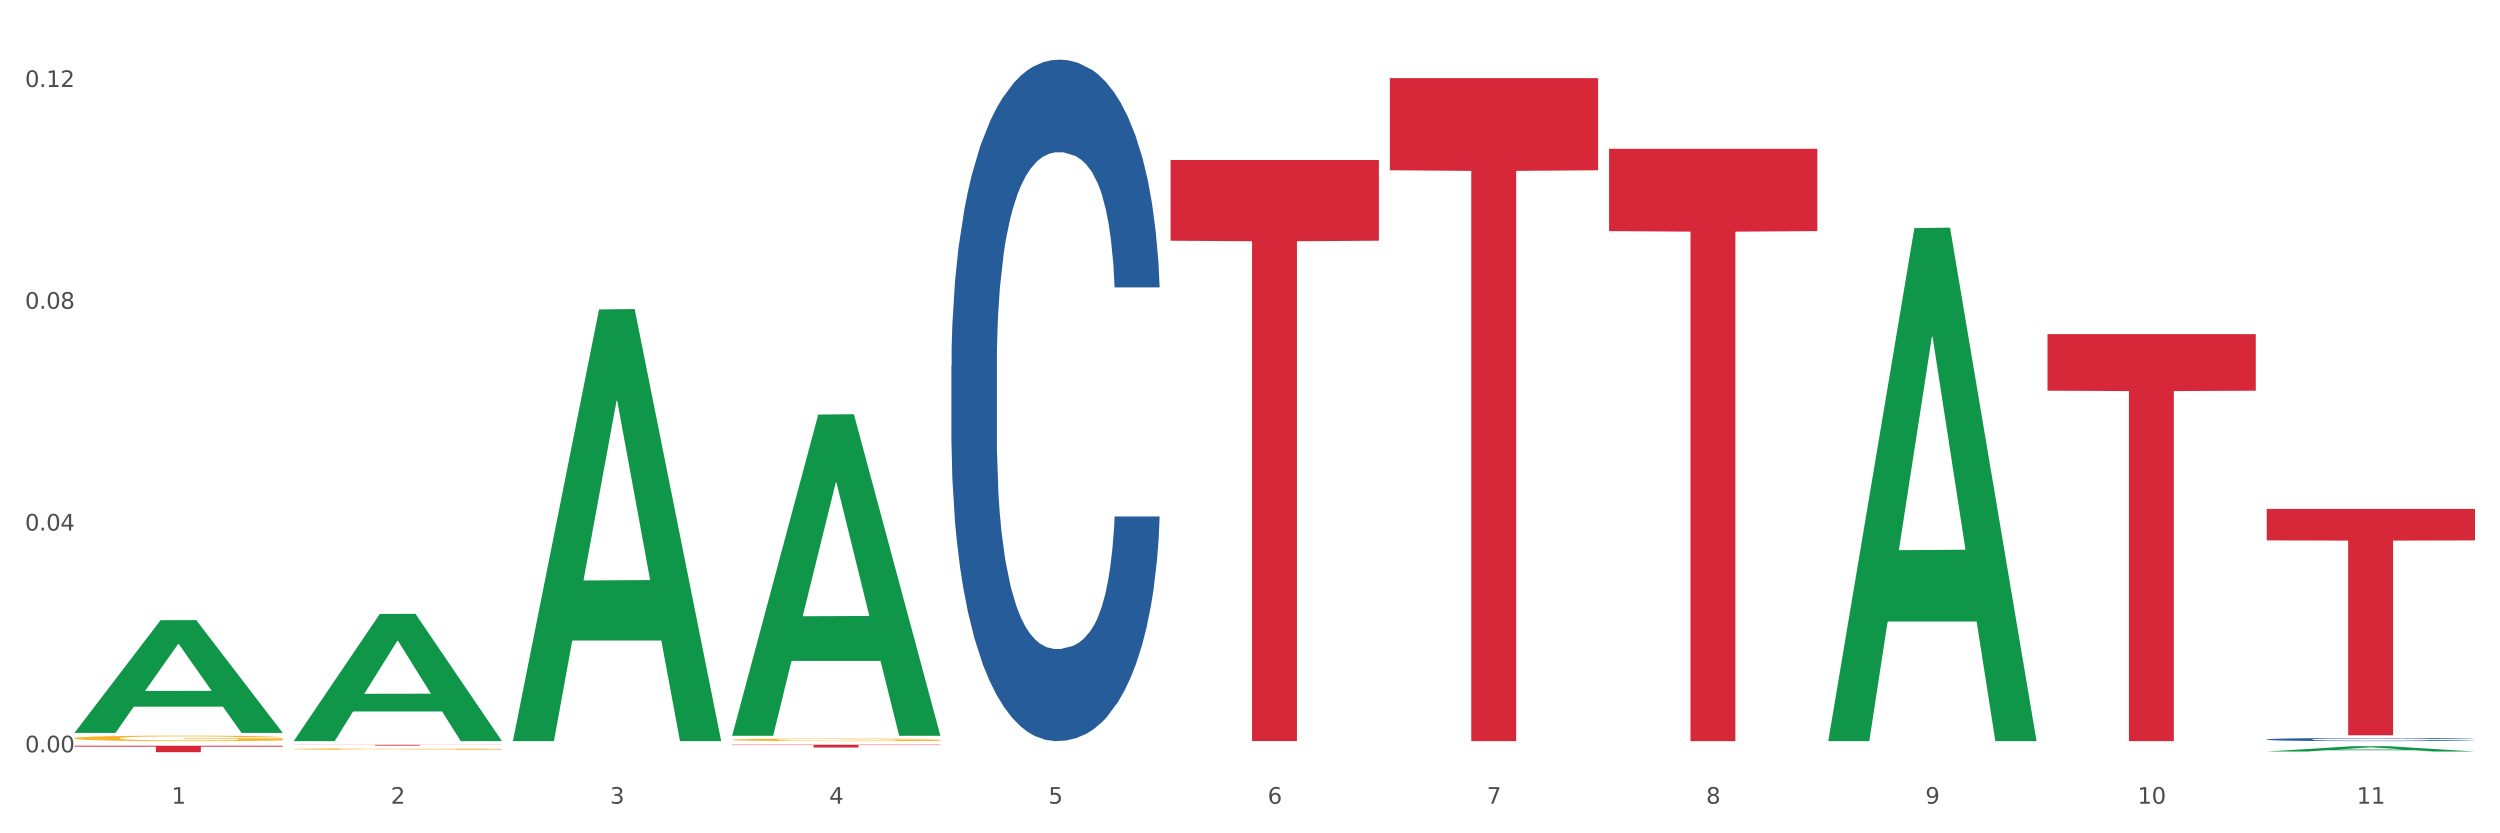
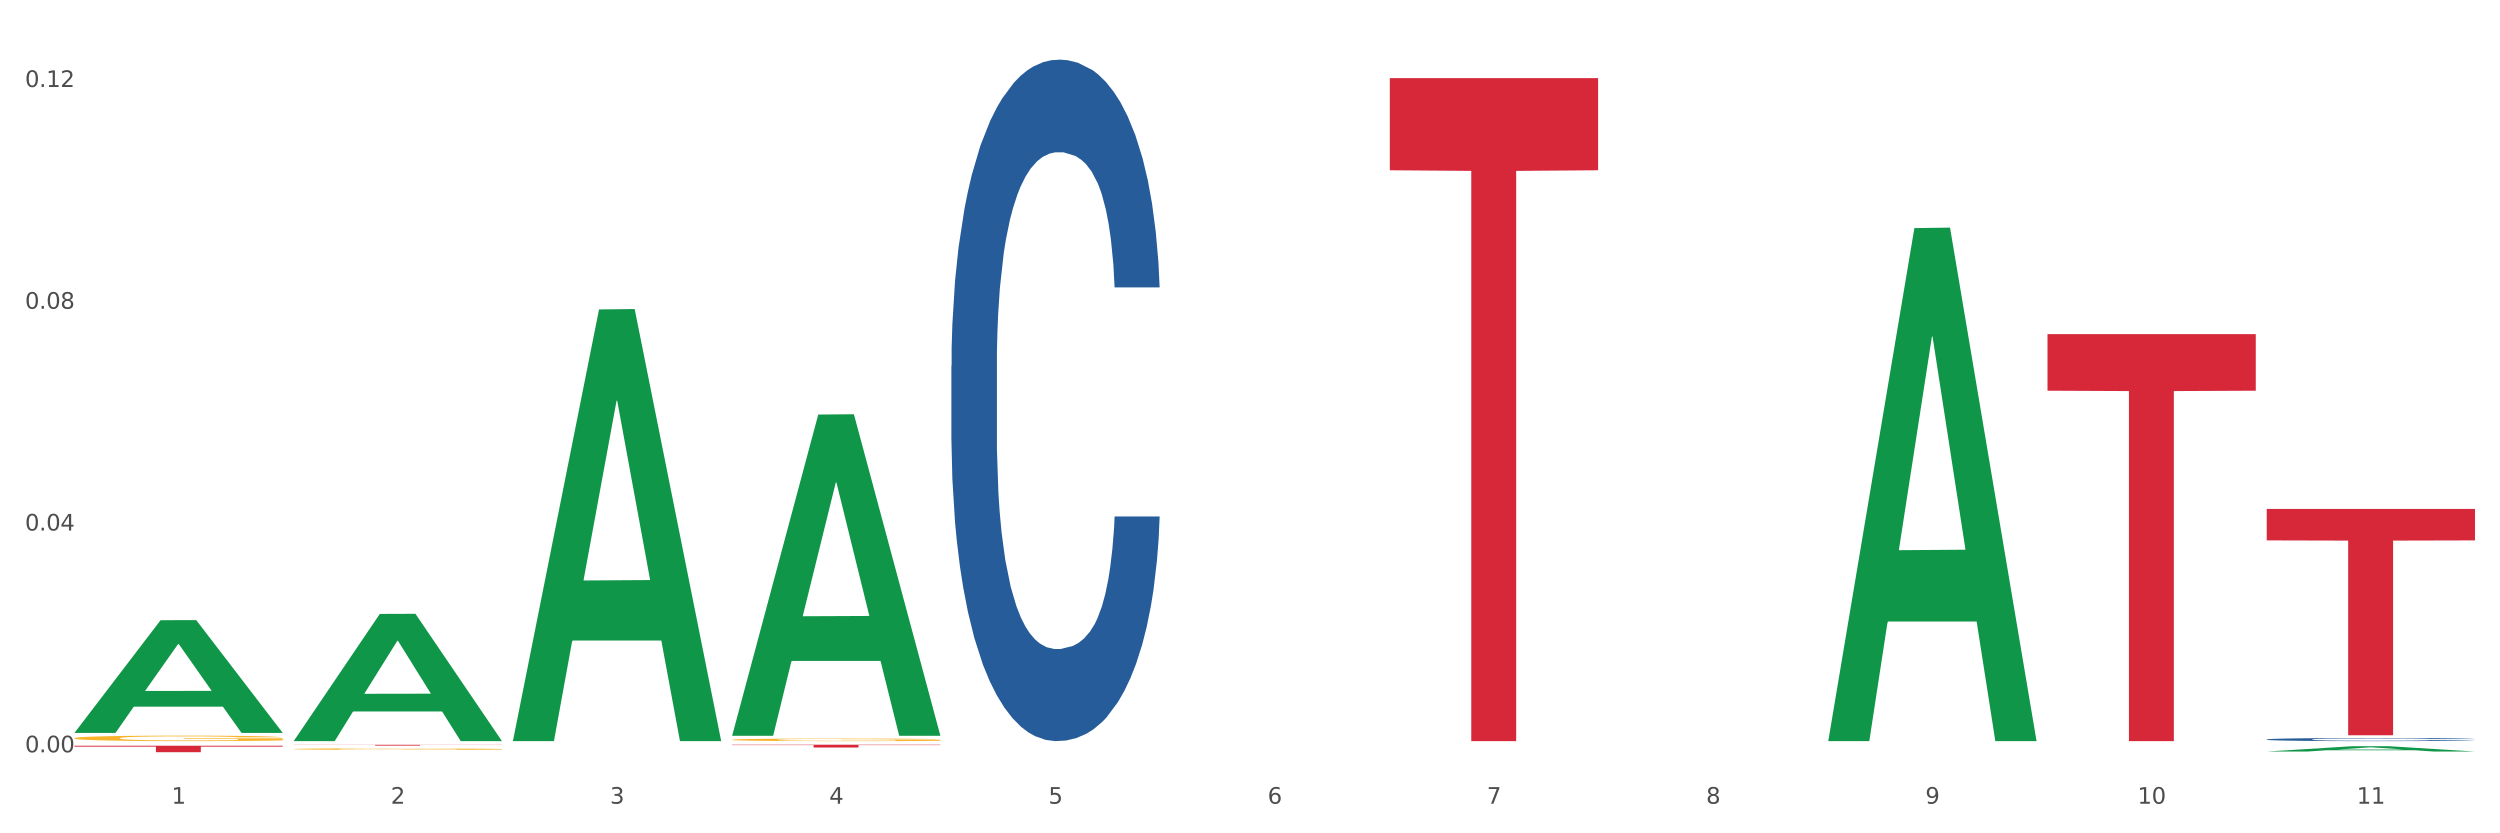
<svg xmlns="http://www.w3.org/2000/svg" xmlns:xlink="http://www.w3.org/1999/xlink" width="1080pt" height="360pt" viewBox="0 0 1080 360" version="1.1">
  <rect x="0" y="0" width="1080" height="360" fill="#333333" stroke="none" />
  <defs>
    <style type="text/css">*{stroke-linejoin: round; stroke-linecap: butt}</style>
  </defs>
  <g id="figure_1">
    <g id="patch_1">
      <path d="M 0 360  L 1080 360  L 1080 0  L 0 0  z " style="fill: #ffffff; stroke: #ffffff; stroke-linejoin: miter" />
    </g>
    <g id="axes_1">
      <g id="matplotlib.axis_1">
        <g id="xtick_1">
          <g id="text_1">
            <g style="fill: #4d4d4d" transform="translate(74.106 347.204) scale(0.096 -0.096)">
              <defs>
                <path id="DejaVuSans-31" d="M 794 531  L 1825 531  L 1825 4091  L 703 3866  L 703 4441  L 1819 4666  L 2450 4666  L 2450 531  L 3481 531  L 3481 0  L 794 0  L 794 531  z " transform="scale(0.016)" />
              </defs>
              <use xlink:href="#DejaVuSans-31" />
            </g>
          </g>
        </g>
        <g id="xtick_2">
          <g id="text_2">
            <g style="fill: #4d4d4d" transform="translate(168.812 347.204) scale(0.096 -0.096)">
              <defs>
                <path id="DejaVuSans-32" d="M 1228 531  L 3431 531  L 3431 0  L 469 0  L 469 531  Q 828 903 1448 1529  Q 2069 2156 2228 2338  Q 2531 2678 2651 2914  Q 2772 3150 2772 3378  Q 2772 3750 2511 3984  Q 2250 4219 1831 4219  Q 1534 4219 1204 4116  Q 875 4013 500 3803  L 500 4441  Q 881 4594 1212 4672  Q 1544 4750 1819 4750  Q 2544 4750 2975 4387  Q 3406 4025 3406 3419  Q 3406 3131 3298 2873  Q 3191 2616 2906 2266  Q 2828 2175 2409 1742  Q 1991 1309 1228 531  z " transform="scale(0.016)" />
              </defs>
              <use xlink:href="#DejaVuSans-32" />
            </g>
          </g>
        </g>
        <g id="xtick_3">
          <g id="text_3">
            <g style="fill: #4d4d4d" transform="translate(263.517 347.204) scale(0.096 -0.096)">
              <defs>
                <path id="DejaVuSans-33" d="M 2597 2516  Q 3050 2419 3304 2112  Q 3559 1806 3559 1356  Q 3559 666 3084 287  Q 2609 -91 1734 -91  Q 1441 -91 1130 -33  Q 819 25 488 141  L 488 750  Q 750 597 1062 519  Q 1375 441 1716 441  Q 2309 441 2620 675  Q 2931 909 2931 1356  Q 2931 1769 2642 2001  Q 2353 2234 1838 2234  L 1294 2234  L 1294 2753  L 1863 2753  Q 2328 2753 2575 2939  Q 2822 3125 2822 3475  Q 2822 3834 2567 4026  Q 2313 4219 1838 4219  Q 1578 4219 1281 4162  Q 984 4106 628 3988  L 628 4550  Q 988 4650 1302 4700  Q 1616 4750 1894 4750  Q 2613 4750 3031 4423  Q 3450 4097 3450 3541  Q 3450 3153 3228 2886  Q 3006 2619 2597 2516  z " transform="scale(0.016)" />
              </defs>
              <use xlink:href="#DejaVuSans-33" />
            </g>
          </g>
        </g>
        <g id="xtick_4">
          <g id="text_4">
            <g style="fill: #4d4d4d" transform="translate(358.223 347.204) scale(0.096 -0.096)">
              <defs>
                <path id="DejaVuSans-34" d="M 2419 4116  L 825 1625  L 2419 1625  L 2419 4116  z M 2253 4666  L 3047 4666  L 3047 1625  L 3713 1625  L 3713 1100  L 3047 1100  L 3047 0  L 2419 0  L 2419 1100  L 313 1100  L 313 1709  L 2253 4666  z " transform="scale(0.016)" />
              </defs>
              <use xlink:href="#DejaVuSans-34" />
            </g>
          </g>
        </g>
        <g id="xtick_5">
          <g id="text_5">
            <g style="fill: #4d4d4d" transform="translate(452.928 347.204) scale(0.096 -0.096)">
              <defs>
                <path id="DejaVuSans-35" d="M 691 4666  L 3169 4666  L 3169 4134  L 1269 4134  L 1269 2991  Q 1406 3038 1543 3061  Q 1681 3084 1819 3084  Q 2600 3084 3056 2656  Q 3513 2228 3513 1497  Q 3513 744 3044 326  Q 2575 -91 1722 -91  Q 1428 -91 1123 -41  Q 819 9 494 109  L 494 744  Q 775 591 1075 516  Q 1375 441 1709 441  Q 2250 441 2565 725  Q 2881 1009 2881 1497  Q 2881 1984 2565 2268  Q 2250 2553 1709 2553  Q 1456 2553 1204 2497  Q 953 2441 691 2322  L 691 4666  z " transform="scale(0.016)" />
              </defs>
              <use xlink:href="#DejaVuSans-35" />
            </g>
          </g>
        </g>
        <g id="xtick_6">
          <g id="text_6">
            <g style="fill: #4d4d4d" transform="translate(547.634 347.204) scale(0.096 -0.096)">
              <defs>
                <path id="DejaVuSans-36" d="M 2113 2584  Q 1688 2584 1439 2293  Q 1191 2003 1191 1497  Q 1191 994 1439 701  Q 1688 409 2113 409  Q 2538 409 2786 701  Q 3034 994 3034 1497  Q 3034 2003 2786 2293  Q 2538 2584 2113 2584  z M 3366 4563  L 3366 3988  Q 3128 4100 2886 4159  Q 2644 4219 2406 4219  Q 1781 4219 1451 3797  Q 1122 3375 1075 2522  Q 1259 2794 1537 2939  Q 1816 3084 2150 3084  Q 2853 3084 3261 2657  Q 3669 2231 3669 1497  Q 3669 778 3244 343  Q 2819 -91 2113 -91  Q 1303 -91 875 529  Q 447 1150 447 2328  Q 447 3434 972 4092  Q 1497 4750 2381 4750  Q 2619 4750 2861 4703  Q 3103 4656 3366 4563  z " transform="scale(0.016)" />
              </defs>
              <use xlink:href="#DejaVuSans-36" />
            </g>
          </g>
        </g>
        <g id="xtick_7">
          <g id="text_7">
            <g style="fill: #4d4d4d" transform="translate(642.339 347.204) scale(0.096 -0.096)">
              <defs>
                <path id="DejaVuSans-37" d="M 525 4666  L 3525 4666  L 3525 4397  L 1831 0  L 1172 0  L 2766 4134  L 525 4134  L 525 4666  z " transform="scale(0.016)" />
              </defs>
              <use xlink:href="#DejaVuSans-37" />
            </g>
          </g>
        </g>
        <g id="xtick_8">
          <g id="text_8">
            <g style="fill: #4d4d4d" transform="translate(737.044 347.204) scale(0.096 -0.096)">
              <defs>
                <path id="DejaVuSans-38" d="M 2034 2216  Q 1584 2216 1326 1975  Q 1069 1734 1069 1313  Q 1069 891 1326 650  Q 1584 409 2034 409  Q 2484 409 2743 651  Q 3003 894 3003 1313  Q 3003 1734 2745 1975  Q 2488 2216 2034 2216  z M 1403 2484  Q 997 2584 770 2862  Q 544 3141 544 3541  Q 544 4100 942 4425  Q 1341 4750 2034 4750  Q 2731 4750 3128 4425  Q 3525 4100 3525 3541  Q 3525 3141 3298 2862  Q 3072 2584 2669 2484  Q 3125 2378 3379 2068  Q 3634 1759 3634 1313  Q 3634 634 3220 271  Q 2806 -91 2034 -91  Q 1263 -91 848 271  Q 434 634 434 1313  Q 434 1759 690 2068  Q 947 2378 1403 2484  z M 1172 3481  Q 1172 3119 1398 2916  Q 1625 2713 2034 2713  Q 2441 2713 2670 2916  Q 2900 3119 2900 3481  Q 2900 3844 2670 4047  Q 2441 4250 2034 4250  Q 1625 4250 1398 4047  Q 1172 3844 1172 3481  z " transform="scale(0.016)" />
              </defs>
              <use xlink:href="#DejaVuSans-38" />
            </g>
          </g>
        </g>
        <g id="xtick_9">
          <g id="text_9">
            <g style="fill: #4d4d4d" transform="translate(831.75 347.204) scale(0.096 -0.096)">
              <defs>
                <path id="DejaVuSans-39" d="M 703 97  L 703 672  Q 941 559 1184 500  Q 1428 441 1663 441  Q 2288 441 2617 861  Q 2947 1281 2994 2138  Q 2813 1869 2534 1725  Q 2256 1581 1919 1581  Q 1219 1581 811 2004  Q 403 2428 403 3163  Q 403 3881 828 4315  Q 1253 4750 1959 4750  Q 2769 4750 3195 4129  Q 3622 3509 3622 2328  Q 3622 1225 3098 567  Q 2575 -91 1691 -91  Q 1453 -91 1209 -44  Q 966 3 703 97  z M 1959 2075  Q 2384 2075 2632 2365  Q 2881 2656 2881 3163  Q 2881 3666 2632 3958  Q 2384 4250 1959 4250  Q 1534 4250 1286 3958  Q 1038 3666 1038 3163  Q 1038 2656 1286 2365  Q 1534 2075 1959 2075  z " transform="scale(0.016)" />
              </defs>
              <use xlink:href="#DejaVuSans-39" />
            </g>
          </g>
        </g>
        <g id="xtick_10">
          <g id="text_10">
            <g style="fill: #4d4d4d" transform="translate(923.401 347.204) scale(0.096 -0.096)">
              <defs>
                <path id="DejaVuSans-30" d="M 2034 4250  Q 1547 4250 1301 3770  Q 1056 3291 1056 2328  Q 1056 1369 1301 889  Q 1547 409 2034 409  Q 2525 409 2770 889  Q 3016 1369 3016 2328  Q 3016 3291 2770 3770  Q 2525 4250 2034 4250  z M 2034 4750  Q 2819 4750 3233 4129  Q 3647 3509 3647 2328  Q 3647 1150 3233 529  Q 2819 -91 2034 -91  Q 1250 -91 836 529  Q 422 1150 422 2328  Q 422 3509 836 4129  Q 1250 4750 2034 4750  z " transform="scale(0.016)" />
              </defs>
              <use xlink:href="#DejaVuSans-31" />
              <use xlink:href="#DejaVuSans-30" transform="translate(63.623 0)" />
            </g>
          </g>
        </g>
        <g id="xtick_11">
          <g id="text_11">
            <g style="fill: #4d4d4d" transform="translate(1018.107 347.204) scale(0.096 -0.096)">
              <use xlink:href="#DejaVuSans-31" />
              <use xlink:href="#DejaVuSans-31" transform="translate(63.623 0)" />
            </g>
          </g>
        </g>
        <g id="xtick_12" />
        <g id="xtick_13" />
        <g id="xtick_14" />
        <g id="xtick_15" />
        <g id="xtick_16" />
        <g id="xtick_17" />
        <g id="xtick_18" />
        <g id="xtick_19" />
        <g id="xtick_20" />
        <g id="xtick_21" />
      </g>
      <g id="matplotlib.axis_2">
        <g id="ytick_1">
          <g id="text_12">
            <g style="fill: #4d4d4d" transform="translate(10.8 325.001) scale(0.096 -0.096)">
              <defs>
                <path id="DejaVuSans-2e" d="M 684 794  L 1344 794  L 1344 0  L 684 0  L 684 794  z " transform="scale(0.016)" />
              </defs>
              <use xlink:href="#DejaVuSans-30" />
              <use xlink:href="#DejaVuSans-2e" transform="translate(63.623 0)" />
              <use xlink:href="#DejaVuSans-30" transform="translate(95.41 0)" />
              <use xlink:href="#DejaVuSans-30" transform="translate(159.033 0)" />
            </g>
          </g>
        </g>
        <g id="ytick_2">
          <g id="text_13">
            <g style="fill: #4d4d4d" transform="translate(10.8 229.191) scale(0.096 -0.096)">
              <use xlink:href="#DejaVuSans-30" />
              <use xlink:href="#DejaVuSans-2e" transform="translate(63.623 0)" />
              <use xlink:href="#DejaVuSans-30" transform="translate(95.41 0)" />
              <use xlink:href="#DejaVuSans-34" transform="translate(159.033 0)" />
            </g>
          </g>
        </g>
        <g id="ytick_3">
          <g id="text_14">
            <g style="fill: #4d4d4d" transform="translate(10.8 133.38) scale(0.096 -0.096)">
              <use xlink:href="#DejaVuSans-30" />
              <use xlink:href="#DejaVuSans-2e" transform="translate(63.623 0)" />
              <use xlink:href="#DejaVuSans-30" transform="translate(95.41 0)" />
              <use xlink:href="#DejaVuSans-38" transform="translate(159.033 0)" />
            </g>
          </g>
        </g>
        <g id="ytick_4">
          <g id="text_15">
            <g style="fill: #4d4d4d" transform="translate(10.8 37.57) scale(0.096 -0.096)">
              <use xlink:href="#DejaVuSans-30" />
              <use xlink:href="#DejaVuSans-2e" transform="translate(63.623 0)" />
              <use xlink:href="#DejaVuSans-31" transform="translate(95.41 0)" />
              <use xlink:href="#DejaVuSans-32" transform="translate(159.033 0)" />
            </g>
          </g>
        </g>
        <g id="ytick_5" />
        <g id="ytick_6" />
        <g id="ytick_7" />
      </g>
      <g id="PolyCollection_1">
        <path d="M 32.175 316.523  L 32.268 316.477  L 69.369 267.929  L 84.766 267.883  L 122.145 316.614  L 104.337 316.614  L 96.267 305.267  L 57.96 305.267  L 57.682 305.45  L 49.891 316.614  L 32.175 316.614  L 32.175 316.523  L 62.783 298.495  L 91.444 298.449  L 77.253 278.27  L 77.067 278.179  L 76.882 278.316  L 62.691 298.449  L 62.783 298.495  L 32.175 316.523  z " clip-path="url(#pd02b5f2ddc)" style="fill: #109648" />
        <path d="M 316.291 319.573  L 316.398 319.572  L 316.398 319.535  L 316.61 319.504  L 317.672 319.427  L 319.266 319.364  L 320.434 319.331  L 321.603 319.303  L 322.983 319.276  L 324.683 319.247  L 327.763 319.206  L 329.675 319.184  L 332.012 319.162  L 336.261 319.129  L 339.342 319.111  L 342.528 319.096  L 347.733 319.078  L 351.132 319.069  L 354.744 319.063  L 359.099 319.059  L 362.392 319.058  L 369.615 319.061  L 375.776 319.07  L 378.75 319.078  L 382.574 319.09  L 384.592 319.098  L 387.885 319.114  L 391.284 319.135  L 393.621 319.154  L 397.127 319.188  L 399.782 319.223  L 402.225 319.266  L 403.5 319.295  L 404.456 319.323  L 405.306 319.354  L 406.155 319.404  L 387.035 319.404  L 386.292 319.368  L 385.123 319.335  L 383.424 319.302  L 381.937 319.282  L 379.387 319.256  L 377.051 319.24  L 374.607 319.228  L 371.633 319.218  L 369.296 319.213  L 366.003 319.209  L 359.524 319.21  L 355.169 319.218  L 352.195 319.228  L 350.283 319.237  L 348.583 319.247  L 346.671 319.262  L 344.44 319.283  L 342.847 319.302  L 341.254 319.327  L 339.979 319.351  L 338.811 319.38  L 337.855 319.41  L 337.111 319.442  L 336.474 319.48  L 335.943 319.544  L 335.943 319.684  L 336.155 319.715  L 336.686 319.757  L 337.323 319.788  L 338.386 319.826  L 339.342 319.851  L 341.147 319.888  L 343.166 319.918  L 344.759 319.938  L 346.352 319.954  L 349.114 319.976  L 352.195 319.995  L 354.85 320.006  L 358.462 320.016  L 360.905 320.02  L 363.029 320.022  L 368.234 320.022  L 371.952 320.019  L 376.095 320.012  L 379.281 320.003  L 381.937 319.992  L 384.911 319.973  L 386.823 319.956  L 386.823 319.744  L 363.454 319.743  L 363.454 319.601  L 406.262 319.601  L 406.262 320.016  L 404.456 320.037  L 402.438 320.057  L 400.313 320.074  L 397.127 320.095  L 393.303 320.116  L 389.903 320.13  L 386.292 320.142  L 382.043 320.153  L 376.519 320.163  L 373.12 320.168  L 368.871 320.171  L 363.879 320.172  L 359.524 320.17  L 355.275 320.164  L 350.814 320.155  L 346.459 320.142  L 343.166 320.129  L 339.873 320.113  L 336.367 320.091  L 333.606 320.071  L 331.481 320.053  L 329.144 320.029  L 326.595 319.999  L 324.683 319.971  L 322.983 319.943  L 321.178 319.906  L 319.903 319.875  L 318.628 319.835  L 317.885 319.806  L 317.035 319.76  L 316.398 319.696  L 316.291 319.573  z " clip-path="url(#pd02b5f2ddc)" style="fill: #f7b32b" />
        <path d="M 32.175 322.165  L 122.145 322.165  L 122.145 322.552  L 86.754 322.554  L 86.754 324.95  L 67.353 324.95  L 67.353 322.554  L 32.175 322.552  L 32.175 322.167  L 32.175 322.165  z " clip-path="url(#pd02b5f2ddc)" style="fill: #d62839" />
        <path d="M 126.88 321.744  L 216.851 321.744  L 216.851 321.794  L 181.46 321.795  L 181.46 322.109  L 162.058 322.109  L 162.058 321.795  L 126.88 321.794  L 126.88 321.744  L 126.88 321.744  z " clip-path="url(#pd02b5f2ddc)" style="fill: #d62839" />
        <path d="M 316.291 321.713  L 406.262 321.713  L 406.262 321.882  L 370.871 321.883  L 370.871 322.931  L 351.469 322.931  L 351.469 321.883  L 316.291 321.882  L 316.291 321.714  L 316.291 321.713  z " clip-path="url(#pd02b5f2ddc)" style="fill: #d62839" />
-         <path d="M 505.702 69.106  L 595.673 69.106  L 595.673 103.989  L 560.281 104.225  L 560.281 320.127  L 540.88 320.127  L 540.88 104.225  L 505.702 103.989  L 505.702 69.341  L 505.702 69.106  z " clip-path="url(#pd02b5f2ddc)" style="fill: #d62839" />
        <path d="M 600.408 33.752  L 690.378 33.752  L 690.378 73.555  L 654.987 73.824  L 654.987 320.172  L 635.586 320.172  L 635.586 73.824  L 600.408 73.555  L 600.408 34.021  L 600.408 33.752  z " clip-path="url(#pd02b5f2ddc)" style="fill: #d62839" />
-         <path d="M 695.113 64.276  L 785.084 64.276  L 785.084 99.837  L 749.692 100.078  L 749.692 320.171  L 730.291 320.171  L 730.291 100.078  L 695.113 99.837  L 695.113 64.517  L 695.113 64.276  z " clip-path="url(#pd02b5f2ddc)" style="fill: #d62839" />
        <path d="M 884.524 144.348  L 974.495 144.348  L 974.495 168.782  L 939.103 168.947  L 939.103 320.172  L 919.702 320.172  L 919.702 168.947  L 884.524 168.782  L 884.524 144.513  L 884.524 144.348  z " clip-path="url(#pd02b5f2ddc)" style="fill: #d62839" />
        <path d="M 979.23 219.864  L 1069.2 219.864  L 1069.2 233.451  L 1033.809 233.542  L 1033.809 317.635  L 1014.408 317.635  L 1014.408 233.542  L 979.23 233.451  L 979.23 219.955  L 979.23 219.864  z " clip-path="url(#pd02b5f2ddc)" style="fill: #d62839" />
        <path d="M 979.23 319.426  L 979.336 319.424  L 979.336 319.39  L 979.655 319.343  L 980.825 319.256  L 982.314 319.191  L 984.866 319.114  L 986.249 319.082  L 988.057 319.046  L 991.779 318.988  L 996.033 318.938  L 999.01 318.911  L 1001.244 318.894  L 1006.242 318.863  L 1009.114 318.849  L 1012.091 318.838  L 1014.644 318.831  L 1018.898 318.822  L 1022.301 318.818  L 1026.236 318.817  L 1029.532 318.818  L 1033.893 318.823  L 1040.273 318.838  L 1042.719 318.847  L 1046.016 318.861  L 1049.419 318.881  L 1052.184 318.901  L 1055.375 318.929  L 1058.672 318.967  L 1061.862 319.014  L 1064.095 319.057  L 1065.903 319.103  L 1067.498 319.158  L 1068.668 319.219  L 1069.2 319.27  L 1049.738 319.27  L 1049.207 319.224  L 1048.143 319.174  L 1047.08 319.141  L 1045.91 319.114  L 1044.102 319.083  L 1042.507 319.063  L 1039.848 319.04  L 1037.402 319.025  L 1035.381 319.016  L 1032.935 319.009  L 1027.724 319.001  L 1024.002 319.001  L 1021.663 319.004  L 1018.791 319.01  L 1016.345 319.019  L 1013.474 319.033  L 1011.24 319.049  L 1009.007 319.071  L 1007.731 319.085  L 1005.817 319.113  L 1004.541 319.135  L 1002.839 319.173  L 1001.882 319.2  L 1000.18 319.271  L 999.436 319.323  L 999.117 319.359  L 998.904 319.398  L 998.904 319.591  L 999.542 319.678  L 1000.074 319.715  L 1000.925 319.757  L 1002.52 319.812  L 1004.86 319.865  L 1007.306 319.903  L 1009.326 319.927  L 1011.24 319.944  L 1013.155 319.958  L 1015.494 319.97  L 1017.409 319.977  L 1020.28 319.985  L 1023.683 319.989  L 1026.342 319.989  L 1031.766 319.982  L 1034.212 319.976  L 1036.551 319.967  L 1039.104 319.954  L 1041.124 319.939  L 1042.294 319.928  L 1044.208 319.904  L 1045.697 319.88  L 1046.973 319.851  L 1047.824 319.826  L 1048.781 319.789  L 1049.526 319.747  L 1049.738 319.725  L 1069.2 319.725  L 1068.775 319.77  L 1068.03 319.813  L 1066.541 319.871  L 1065.371 319.904  L 1063.564 319.945  L 1061.649 319.98  L 1058.991 320.018  L 1056.545 320.047  L 1053.992 320.071  L 1051.227 320.094  L 1046.229 320.125  L 1044.421 320.133  L 1040.592 320.148  L 1037.615 320.157  L 1033.254 320.165  L 1028.788 320.17  L 1024.109 320.172  L 1019.961 320.169  L 1015.388 320.162  L 1012.517 320.154  L 1009.326 320.143  L 1005.604 320.126  L 1002.095 320.105  L 998.798 320.08  L 995.714 320.052  L 992.842 320.019  L 989.12 319.966  L 986.355 319.914  L 984.334 319.866  L 982.952 319.825  L 981.569 319.773  L 980.825 319.737  L 979.655 319.651  L 979.23 319.57  L 979.23 319.426  z " clip-path="url(#pd02b5f2ddc)" style="fill: #255c99" />
        <path d="M 410.997 158.043  L 411.103 157.774  L 411.103 150.246  L 411.422 140.029  L 412.592 121.208  L 414.081 106.958  L 416.633 90.288  L 418.016 83.298  L 419.824 75.5  L 423.546 62.863  L 427.8 52.109  L 430.778 46.194  L 433.011 42.429  L 438.009 35.708  L 440.881 32.75  L 443.858 30.33  L 446.411 28.717  L 450.665 26.835  L 454.068 26.028  L 458.003 25.759  L 461.299 26.028  L 465.66 27.104  L 472.041 30.33  L 474.487 32.212  L 477.783 35.439  L 481.186 39.741  L 483.951 44.043  L 487.142 50.227  L 490.439 58.293  L 493.629 68.51  L 495.862 77.92  L 497.67 87.868  L 499.266 99.967  L 500.435 113.142  L 500.967 124.166  L 481.505 124.166  L 480.974 114.218  L 479.91 103.463  L 478.847 96.203  L 477.677 90.288  L 475.869 83.566  L 474.274 79.265  L 471.615 74.156  L 469.169 70.93  L 467.149 69.047  L 464.703 67.434  L 459.491 65.821  L 455.769 65.821  L 453.43 66.359  L 450.558 67.703  L 448.112 69.585  L 445.241 72.812  L 443.008 76.307  L 440.774 80.878  L 439.498 84.104  L 437.584 90.019  L 436.308 94.859  L 434.606 103.194  L 433.649 109.109  L 431.947 124.435  L 431.203 135.727  L 430.884 143.524  L 430.671 152.128  L 430.671 194.072  L 431.309 212.893  L 431.841 220.959  L 432.692 230.1  L 434.287 241.931  L 436.627 253.492  L 439.073 261.827  L 441.093 266.935  L 443.008 270.7  L 444.922 273.657  L 447.262 276.346  L 449.176 277.959  L 452.047 279.572  L 455.45 280.379  L 458.109 280.379  L 463.533 279.035  L 465.979 277.69  L 468.318 275.808  L 470.871 272.851  L 472.891 269.624  L 474.061 267.204  L 475.975 262.096  L 477.464 256.718  L 478.74 250.534  L 479.591 245.157  L 480.548 237.091  L 481.293 227.949  L 481.505 223.11  L 500.967 223.11  L 500.542 232.789  L 499.797 242.199  L 498.308 254.836  L 497.139 262.096  L 495.331 270.968  L 493.416 278.497  L 490.758 286.832  L 488.312 293.016  L 485.759 298.393  L 482.994 303.233  L 477.996 309.955  L 476.188 311.837  L 472.36 315.063  L 469.382 316.945  L 465.022 318.827  L 460.555 319.903  L 455.876 320.172  L 451.728 319.634  L 447.155 318.021  L 444.284 316.407  L 441.093 313.988  L 437.371 310.223  L 433.862 305.653  L 430.565 300.275  L 427.481 294.091  L 424.609 287.101  L 420.887 275.539  L 418.122 264.247  L 416.102 253.761  L 414.719 244.888  L 413.337 233.596  L 412.592 225.798  L 411.422 206.978  L 410.997 189.501  L 410.997 158.043  z " clip-path="url(#pd02b5f2ddc)" style="fill: #255c99" />
        <path d="M 126.88 323.589  L 126.987 323.589  L 126.987 323.568  L 127.199 323.549  L 128.261 323.505  L 129.855 323.469  L 131.023 323.449  L 132.192 323.433  L 133.572 323.418  L 135.272 323.401  L 138.352 323.377  L 140.264 323.365  L 142.601 323.352  L 146.85 323.333  L 149.931 323.322  L 153.117 323.314  L 158.322 323.303  L 161.721 323.298  L 165.333 323.295  L 169.688 323.292  L 172.981 323.292  L 180.204 323.294  L 186.365 323.299  L 189.339 323.303  L 193.163 323.31  L 195.181 323.315  L 198.474 323.324  L 201.873 323.336  L 204.21 323.347  L 207.716 323.367  L 210.371 323.387  L 212.814 323.412  L 214.089 323.429  L 215.045 323.445  L 215.895 323.463  L 216.744 323.492  L 197.624 323.492  L 196.881 323.471  L 195.712 323.452  L 194.013 323.433  L 192.526 323.421  L 189.976 323.406  L 187.64 323.397  L 185.196 323.39  L 182.222 323.384  L 179.885 323.381  L 176.592 323.379  L 170.113 323.379  L 165.758 323.384  L 162.784 323.39  L 160.872 323.395  L 159.172 323.401  L 157.26 323.409  L 155.029 323.422  L 153.436 323.433  L 151.843 323.447  L 150.568 323.461  L 149.4 323.478  L 148.444 323.495  L 147.7 323.513  L 147.063 323.536  L 146.532 323.573  L 146.532 323.653  L 146.744 323.672  L 147.275 323.696  L 147.912 323.714  L 148.975 323.736  L 149.931 323.75  L 151.736 323.772  L 153.755 323.789  L 155.348 323.8  L 156.941 323.81  L 159.703 323.823  L 162.784 323.833  L 165.439 323.84  L 169.051 323.846  L 171.494 323.848  L 173.618 323.849  L 178.823 323.849  L 182.541 323.847  L 186.684 323.843  L 189.87 323.838  L 192.526 323.832  L 195.5 323.821  L 197.412 323.811  L 197.412 323.688  L 174.043 323.688  L 174.043 323.606  L 216.851 323.606  L 216.851 323.846  L 215.045 323.858  L 213.027 323.869  L 210.902 323.879  L 207.716 323.892  L 203.892 323.903  L 200.492 323.912  L 196.881 323.919  L 192.632 323.925  L 187.108 323.931  L 183.709 323.933  L 179.46 323.935  L 174.468 323.936  L 170.113 323.934  L 165.864 323.932  L 161.403 323.926  L 157.048 323.919  L 153.755 323.911  L 150.462 323.902  L 146.956 323.889  L 144.195 323.877  L 142.07 323.867  L 139.733 323.853  L 137.184 323.836  L 135.272 323.82  L 133.572 323.803  L 131.767 323.782  L 130.492 323.764  L 129.217 323.741  L 128.474 323.724  L 127.624 323.697  L 126.987 323.66  L 126.88 323.589  z " clip-path="url(#pd02b5f2ddc)" style="fill: #f7b32b" />
        <path d="M 32.175 318.894  L 32.281 318.892  L 32.281 318.814  L 32.494 318.747  L 33.556 318.584  L 35.149 318.45  L 36.318 318.378  L 37.486 318.319  L 38.867 318.261  L 40.567 318.2  L 43.647 318.111  L 45.559 318.066  L 47.896 318.018  L 52.145 317.949  L 55.225 317.91  L 58.412 317.877  L 63.617 317.838  L 67.016 317.821  L 70.627 317.808  L 74.983 317.799  L 78.275 317.797  L 85.499 317.803  L 91.659 317.823  L 94.634 317.838  L 98.458 317.864  L 100.476 317.881  L 103.769 317.916  L 107.168 317.962  L 109.505 318.001  L 113.01 318.074  L 115.666 318.148  L 118.109 318.239  L 119.383 318.302  L 120.339 318.361  L 121.189 318.428  L 122.039 318.534  L 102.919 318.534  L 102.175 318.458  L 101.007 318.387  L 99.307 318.317  L 97.82 318.274  L 95.271 318.22  L 92.934 318.185  L 90.491 318.159  L 87.517 318.137  L 85.18 318.126  L 81.887 318.118  L 75.407 318.12  L 71.052 318.137  L 68.078 318.159  L 66.166 318.178  L 64.467 318.2  L 62.555 318.231  L 60.324 318.276  L 58.731 318.317  L 57.137 318.369  L 55.863 318.421  L 54.694 318.482  L 53.738 318.547  L 52.995 318.614  L 52.357 318.697  L 51.826 318.833  L 51.826 319.131  L 52.039 319.198  L 52.57 319.287  L 53.207 319.354  L 54.269 319.434  L 55.225 319.488  L 57.031 319.567  L 59.049 319.632  L 60.643 319.673  L 62.236 319.707  L 64.998 319.755  L 68.078 319.794  L 70.734 319.818  L 74.345 319.84  L 76.788 319.848  L 78.913 319.853  L 84.118 319.853  L 87.835 319.846  L 91.978 319.831  L 95.165 319.812  L 97.82 319.788  L 100.795 319.749  L 102.707 319.712  L 102.707 319.259  L 79.338 319.256  L 79.338 318.955  L 122.145 318.955  L 122.145 319.84  L 120.339 319.885  L 118.321 319.927  L 116.197 319.963  L 113.01 320.009  L 109.186 320.052  L 105.787 320.083  L 102.175 320.109  L 97.927 320.133  L 92.403 320.154  L 89.004 320.163  L 84.755 320.169  L 79.763 320.172  L 75.407 320.167  L 71.159 320.156  L 66.697 320.137  L 62.342 320.109  L 59.049 320.081  L 55.756 320.046  L 52.251 320  L 49.489 319.957  L 47.365 319.918  L 45.028 319.868  L 42.479 319.803  L 40.567 319.744  L 38.867 319.684  L 37.061 319.606  L 35.787 319.538  L 34.512 319.454  L 33.768 319.391  L 32.919 319.293  L 32.281 319.157  L 32.175 318.894  z " clip-path="url(#pd02b5f2ddc)" style="fill: #f7b32b" />
        <path d="M 221.586 319.821  L 221.679 319.646  L 258.78 133.676  L 274.177 133.501  L 311.556 320.172  L 293.748 320.172  L 285.678 276.703  L 247.371 276.703  L 247.093 277.404  L 239.302 320.172  L 221.586 320.172  L 221.586 319.821  L 252.194 250.762  L 280.855 250.586  L 266.664 173.289  L 266.478 172.938  L 266.293 173.464  L 252.102 250.586  L 252.194 250.762  L 221.586 319.821  z " clip-path="url(#pd02b5f2ddc)" style="fill: #109648" />
        <path d="M 979.23 324.658  L 979.323 324.655  L 1016.424 322.348  L 1031.821 322.346  L 1069.2 324.662  L 1051.391 324.662  L 1043.322 324.123  L 1005.015 324.123  L 1004.737 324.131  L 996.946 324.662  L 979.23 324.662  L 979.23 324.658  L 1009.838 323.801  L 1038.499 323.798  L 1024.308 322.839  L 1024.122 322.835  L 1023.937 322.841  L 1009.745 323.798  L 1009.838 323.801  L 979.23 324.658  z " clip-path="url(#pd02b5f2ddc)" style="fill: #109648" />
        <path d="M 789.819 319.755  L 789.912 319.547  L 827.013 98.536  L 842.41 98.328  L 879.789 320.172  L 861.981 320.172  L 853.911 268.512  L 815.604 268.512  L 815.326 269.345  L 807.535 320.172  L 789.819 320.172  L 789.819 319.755  L 820.427 237.683  L 849.088 237.475  L 834.897 145.613  L 834.711 145.196  L 834.526 145.821  L 820.335 237.475  L 820.427 237.683  L 789.819 319.755  z " clip-path="url(#pd02b5f2ddc)" style="fill: #109648" />
        <path d="M 126.88 320.068  L 126.973 320.017  L 164.074 265.214  L 179.471 265.162  L 216.851 320.172  L 199.042 320.172  L 190.973 307.362  L 152.666 307.362  L 152.387 307.569  L 144.596 320.172  L 126.88 320.172  L 126.88 320.068  L 157.489 299.717  L 186.15 299.666  L 171.958 276.887  L 171.773 276.784  L 171.587 276.939  L 157.396 299.666  L 157.489 299.717  L 126.88 320.068  z " clip-path="url(#pd02b5f2ddc)" style="fill: #109648" />
        <path d="M 316.291 317.615  L 316.384 317.484  L 353.485 179.081  L 368.882 178.95  L 406.262 317.876  L 388.453 317.876  L 380.384 285.525  L 342.077 285.525  L 341.798 286.047  L 334.007 317.876  L 316.291 317.876  L 316.291 317.615  L 346.9 266.219  L 375.56 266.089  L 361.369 208.562  L 361.184 208.301  L 360.998 208.692  L 346.807 266.089  L 346.9 266.219  L 316.291 317.615  z " clip-path="url(#pd02b5f2ddc)" style="fill: #109648" />
      </g>
    </g>
  </g>
  <defs>
    <clipPath id="pd02b5f2ddc">
      <rect x="32.175" y="10.8" width="1037.025" height="329.109" />
    </clipPath>
  </defs>
</svg>